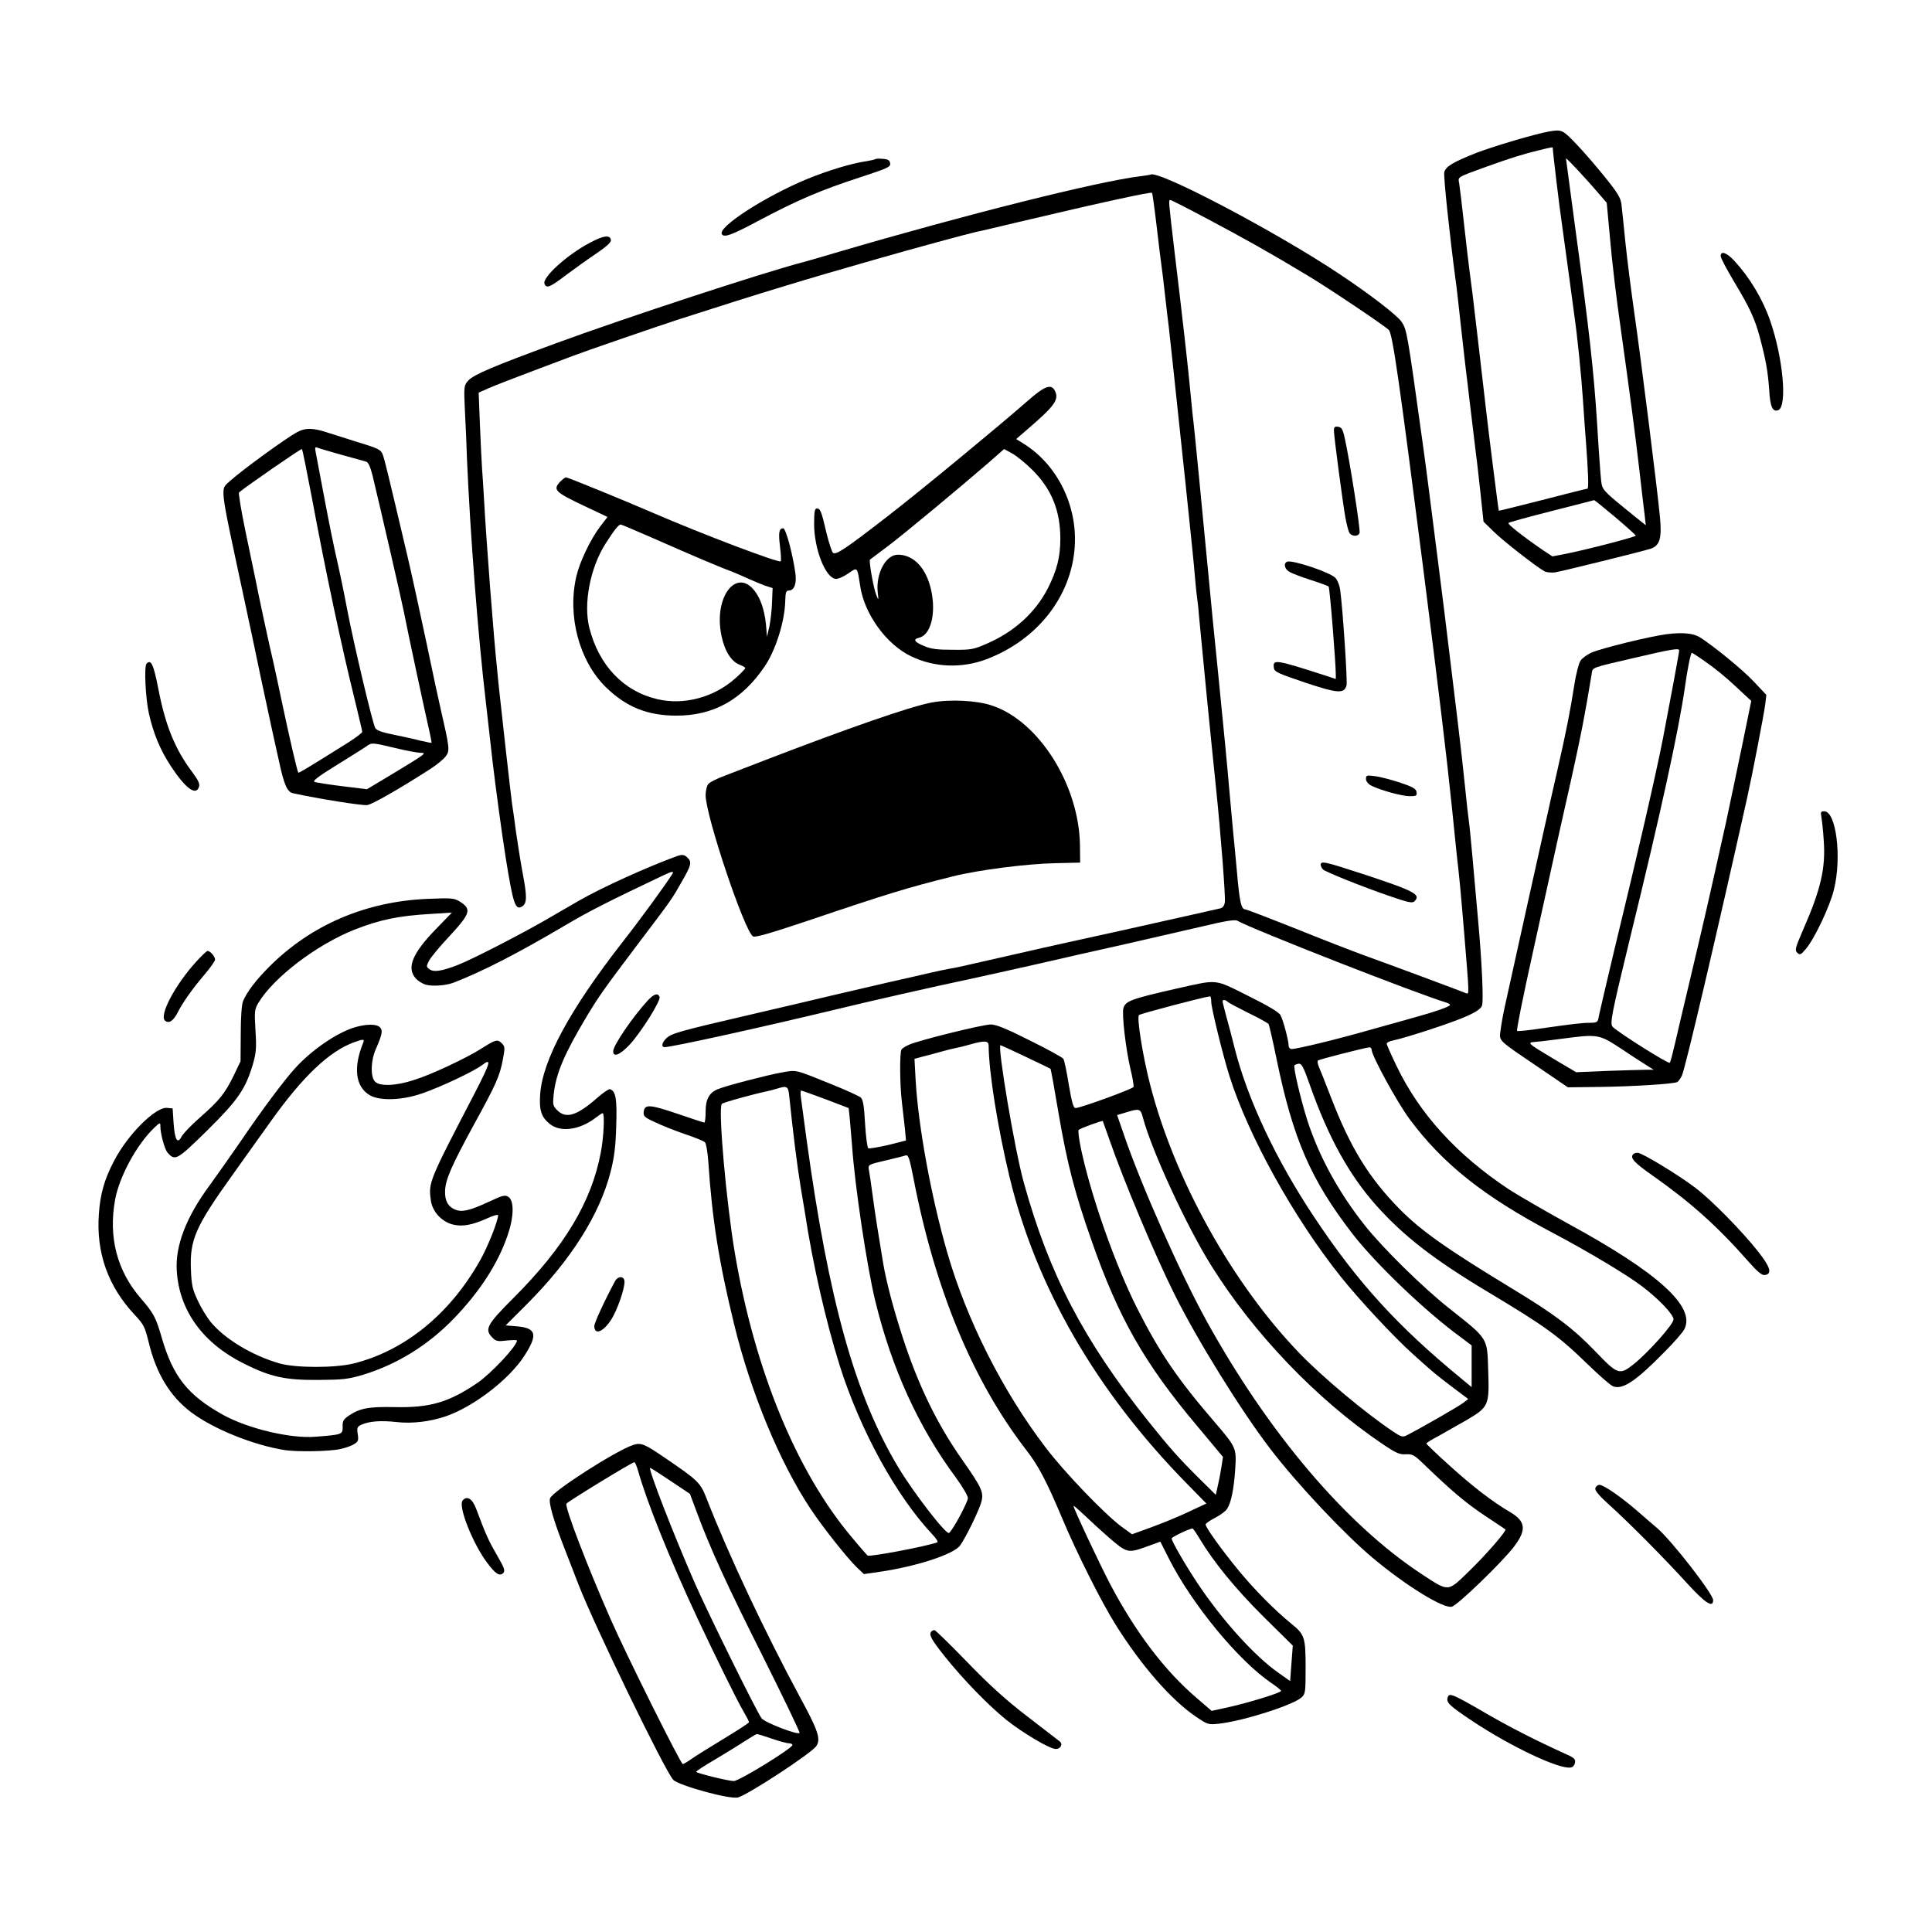
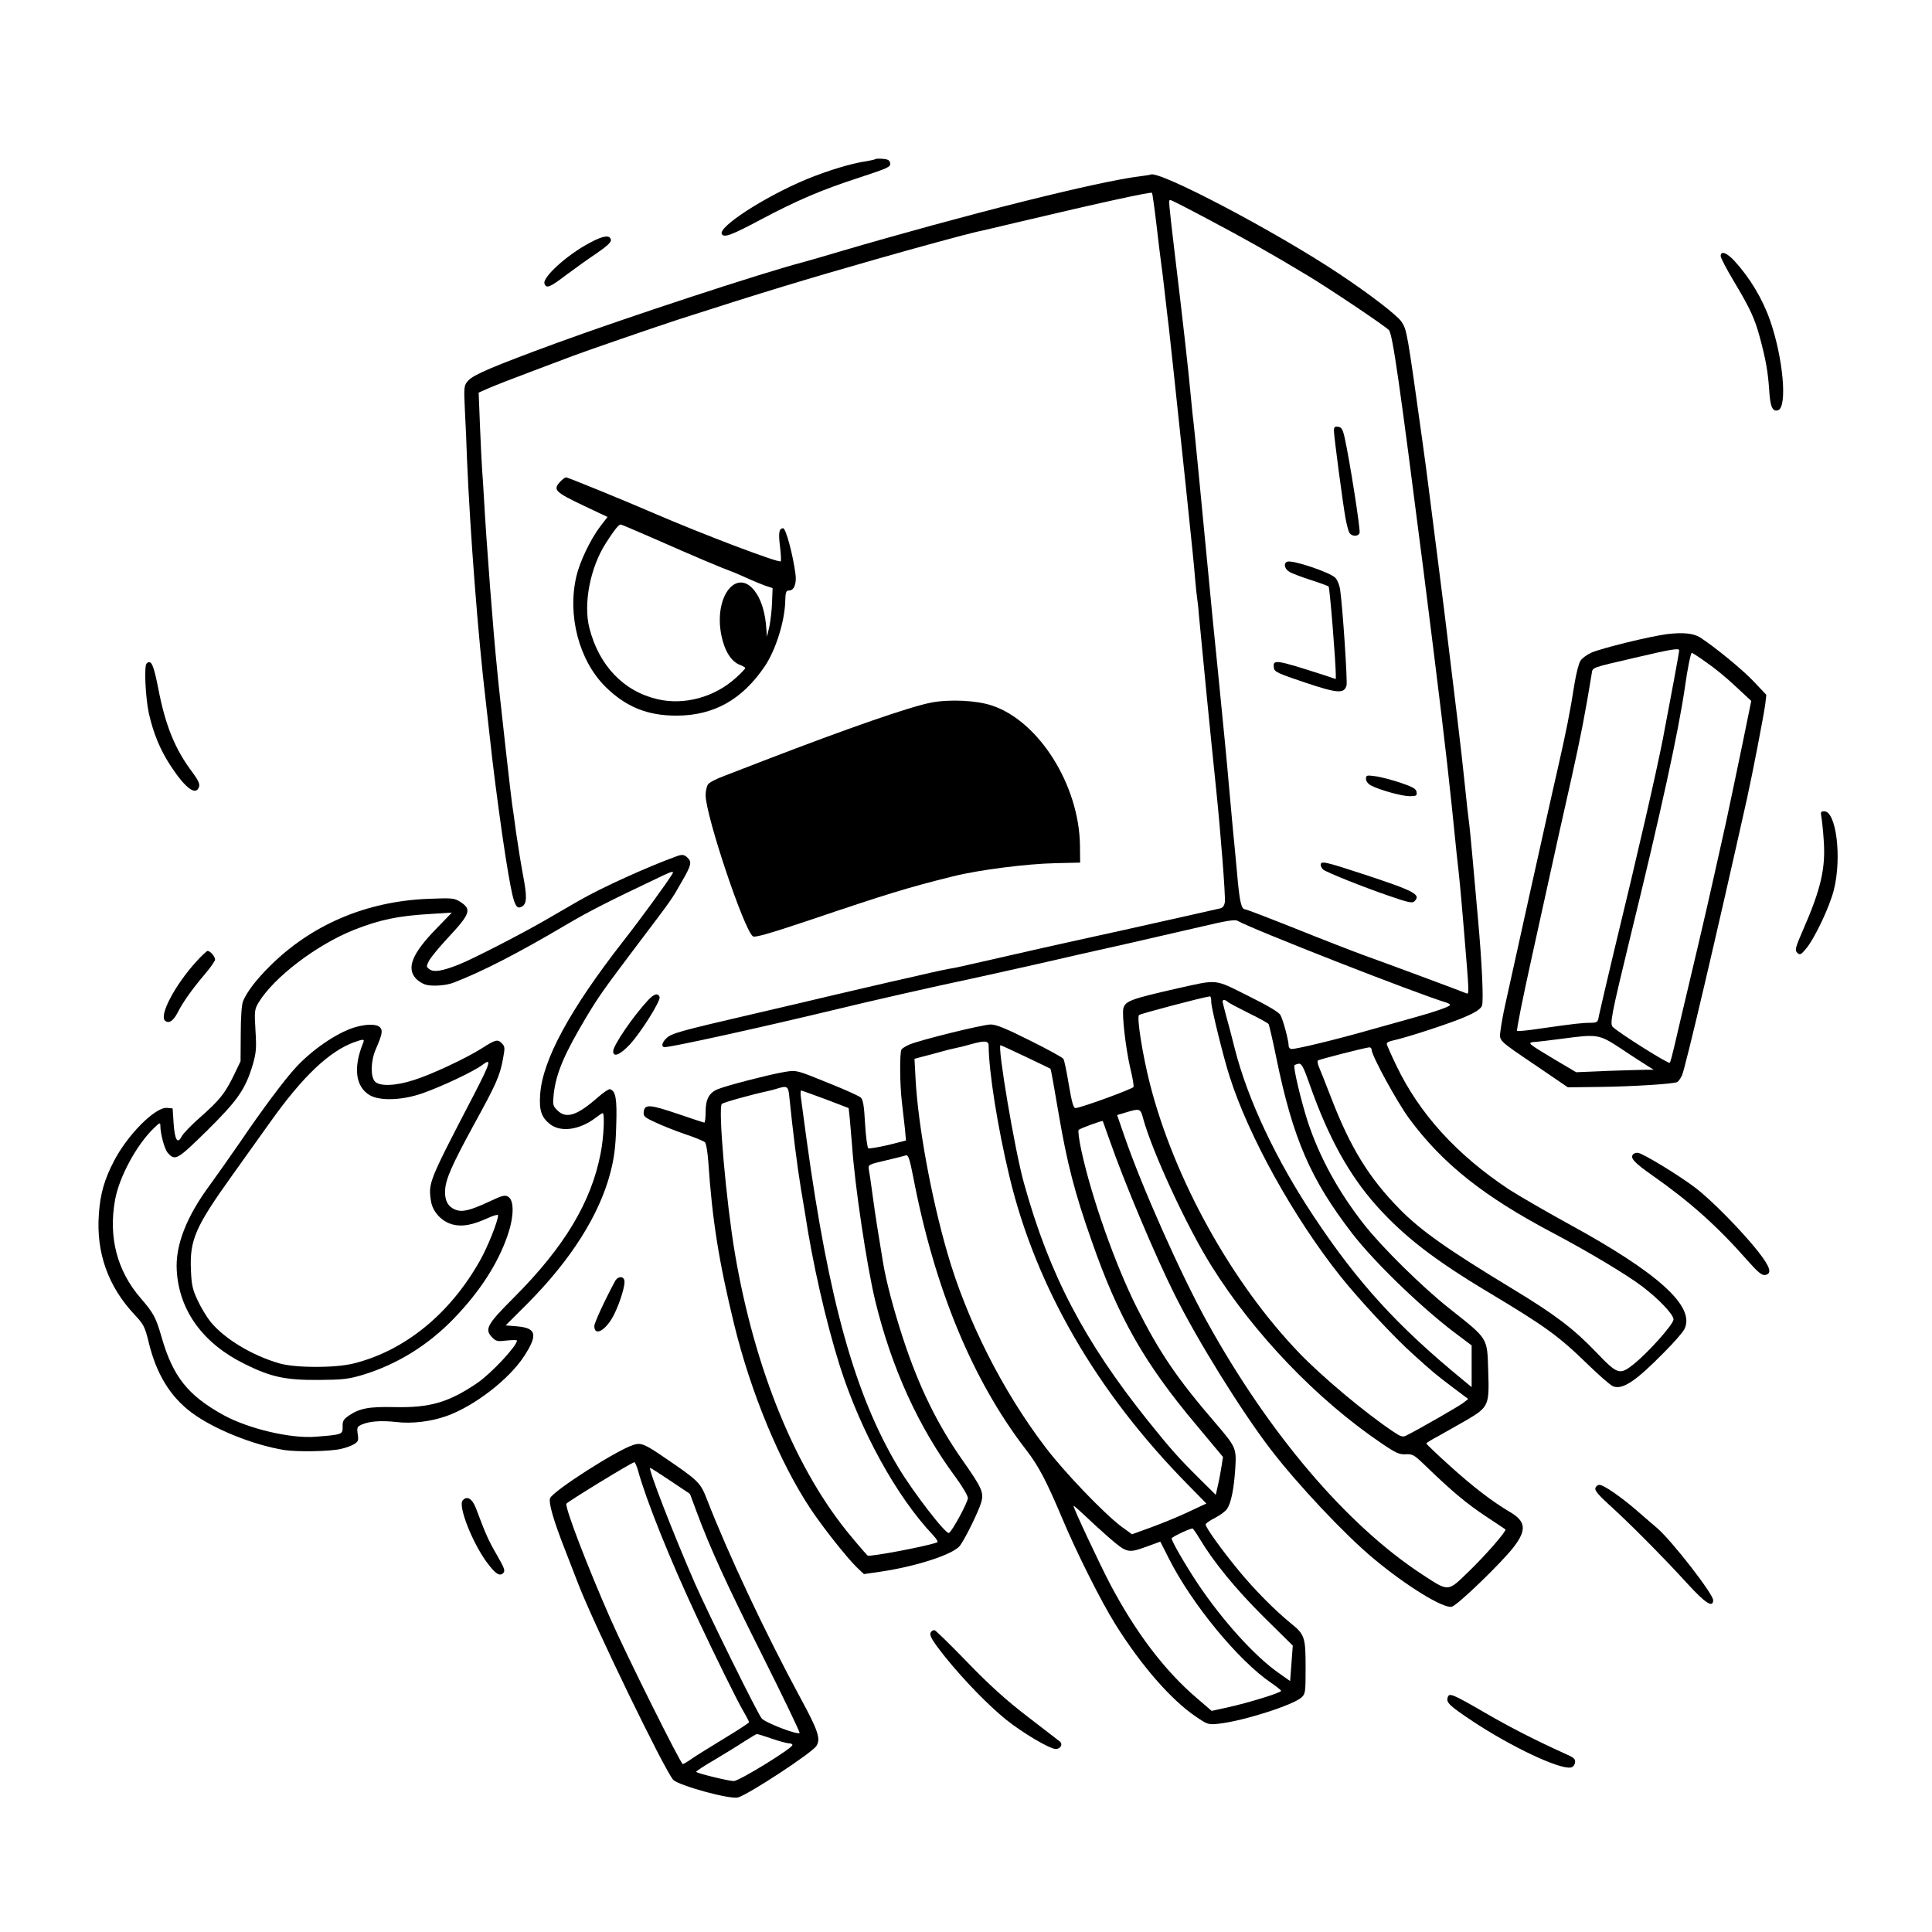
<svg xmlns="http://www.w3.org/2000/svg" version="1.0" width="1024pt" height="1024pt" viewBox="0 0 1024 1024" preserveAspectRatio="xMidYMid meet">
  <g transform="translate(0,1024) scale(0.1,-0.1)" fill="#000000" stroke="none">
-     <path d="M8210 9543 c-71 -12 -296 -79 -384 -113 -125 -49 -164 -73 -171 -103 -5 -19 28 -331 60 -572 3 -16 14 -113 25 -215 11 -102 25 -221 30 -265 6 -44 12 -100 15 -125 5 -45 32 -268 39 -325 3 -16 12 -102 22 -190 l17 -160 51 -50 c50 -50 231 -191 272 -213 11 -6 36 -8 55 -6 37 6 454 109 506 125 50 16 62 55 51 169 -12 132 -101 842 -137 1090 -16 113 -37 277 -46 365 -9 88 -18 179 -21 202 -4 34 -21 62 -84 140 -43 54 -111 133 -152 176 -75 79 -80 82 -148 70z m20 -87 c0 -20 34 -305 50 -414 10 -75 28 -207 40 -292 11 -85 23 -169 25 -187 15 -102 36 -309 45 -443 6 -85 12 -180 15 -210 13 -168 16 -260 9 -260 -5 0 -112 -27 -239 -60 -126 -32 -230 -58 -231 -57 -2 2 -59 455 -69 547 -9 80 -15 132 -40 345 -14 116 -27 230 -30 255 -3 25 -10 77 -15 115 -5 39 -19 153 -30 255 -11 102 -23 200 -26 218 -6 36 -16 30 146 89 119 43 198 68 275 86 72 18 75 18 75 13z m243 -241 l43 -50 18 -195 c9 -107 34 -319 56 -470 50 -357 75 -545 100 -760 11 -96 23 -200 27 -230 l6 -54 -55 44 c-179 145 -175 141 -182 195 -3 28 -13 163 -21 300 -18 280 -41 489 -115 1030 -27 204 -50 372 -50 375 1 6 109 -110 173 -185z m88 -1716 c60 -51 109 -95 109 -98 0 -7 -267 -76 -374 -97 l-68 -13 -47 31 c-108 74 -192 140 -186 146 3 4 106 32 228 63 122 31 224 57 226 58 2 1 52 -40 112 -90z" />
    <path d="M4640 9397 c-3 -3 -23 -7 -45 -11 -80 -11 -208 -50 -320 -96 -221 -92 -472 -254 -449 -291 12 -20 52 -5 202 75 198 105 324 159 530 226 146 48 163 55 160 74 -2 16 -11 22 -38 24 -20 2 -38 1 -40 -1z" />
    <path d="M6097 9314 c-1 -1 -24 -4 -52 -8 -220 -26 -930 -204 -1600 -401 -88 -26 -173 -51 -190 -55 -218 -57 -939 -294 -1310 -430 -332 -122 -435 -166 -463 -197 -23 -26 -24 -30 -18 -157 4 -72 9 -187 11 -256 17 -398 59 -945 100 -1290 2 -19 18 -159 35 -310 18 -151 49 -382 70 -514 40 -249 51 -283 88 -260 25 16 26 52 3 172 -11 59 -27 159 -36 222 -8 63 -18 131 -21 150 -6 41 -61 530 -69 610 -3 30 -8 75 -10 100 -19 178 -58 689 -70 910 -3 58 -8 128 -10 155 -2 28 -7 130 -11 227 l-7 177 54 24 c30 13 135 54 234 91 99 37 196 74 215 81 51 20 449 157 560 193 444 143 675 213 1040 317 202 58 481 134 535 146 22 4 117 27 210 49 452 107 714 164 721 158 2 -2 13 -80 24 -173 11 -94 22 -186 25 -205 3 -19 12 -93 20 -165 8 -71 17 -148 20 -170 2 -22 14 -125 25 -230 11 -104 27 -253 35 -330 14 -127 41 -385 65 -620 5 -49 12 -121 15 -160 3 -38 8 -81 10 -95 2 -14 7 -52 9 -85 18 -194 65 -671 91 -920 25 -240 51 -576 47 -606 -3 -20 -11 -31 -26 -34 -11 -2 -79 -18 -151 -34 -252 -57 -492 -110 -630 -140 -77 -17 -221 -49 -320 -72 -284 -65 -298 -68 -335 -74 -19 -4 -62 -12 -95 -20 -33 -8 -130 -30 -215 -49 -85 -20 -222 -52 -305 -71 -82 -20 -276 -65 -430 -101 -384 -89 -425 -101 -452 -126 -25 -23 -30 -48 -10 -48 38 0 501 102 892 196 193 47 536 125 740 168 88 19 248 55 355 79 107 25 310 71 450 102 140 32 328 75 418 96 116 28 168 36 180 29 81 -46 943 -384 1111 -435 12 -4 19 -10 15 -14 -12 -10 -83 -35 -174 -60 -41 -12 -154 -43 -250 -70 -178 -51 -386 -101 -414 -101 -9 0 -16 8 -16 18 0 26 -28 133 -43 161 -8 16 -62 48 -172 103 -183 91 -156 88 -380 38 -242 -55 -271 -66 -281 -105 -8 -33 12 -210 37 -318 12 -48 19 -92 17 -98 -3 -10 -273 -109 -307 -112 -11 -2 -20 29 -36 123 -11 69 -24 131 -29 138 -4 7 -84 51 -177 97 -125 63 -179 85 -208 85 -41 0 -370 -81 -430 -106 -19 -8 -39 -20 -43 -27 -10 -16 -9 -185 2 -277 5 -41 12 -104 16 -140 l6 -65 -95 -24 c-53 -12 -100 -20 -105 -17 -5 3 -13 62 -17 130 -5 97 -11 128 -23 139 -10 8 -75 38 -147 67 -207 84 -190 80 -275 65 -76 -14 -282 -67 -333 -87 -47 -18 -67 -53 -67 -119 0 -33 -3 -59 -7 -59 -3 0 -67 21 -140 46 -150 51 -176 52 -181 12 -3 -24 3 -30 60 -56 35 -17 106 -45 158 -63 52 -17 100 -37 106 -43 7 -6 14 -51 18 -101 21 -313 56 -531 137 -864 88 -361 242 -733 405 -978 67 -101 196 -263 247 -312 l36 -34 83 12 c194 28 394 93 427 140 29 40 97 179 111 226 16 54 5 78 -98 225 -134 190 -233 393 -316 647 -49 150 -89 300 -106 403 -23 139 -41 249 -55 355 -8 61 -17 122 -20 136 -4 26 -2 27 88 48 51 12 99 24 108 27 13 4 20 -16 39 -113 114 -595 315 -1080 599 -1448 66 -85 108 -166 192 -365 75 -179 205 -438 280 -558 136 -218 296 -402 428 -491 62 -42 65 -43 122 -37 131 15 391 98 437 139 21 19 22 28 22 159 0 160 -5 175 -77 233 -87 71 -194 179 -277 280 -90 109 -176 229 -176 245 0 5 22 21 50 35 27 14 56 35 64 48 21 31 36 105 43 211 7 111 5 115 -107 246 -200 232 -293 369 -414 608 -114 226 -242 589 -295 836 -12 55 -18 103 -14 107 9 9 125 51 128 47 1 -2 16 -46 35 -98 78 -225 243 -616 345 -820 123 -247 353 -617 509 -821 144 -188 395 -454 545 -579 176 -147 372 -267 416 -256 31 8 270 239 330 319 67 88 62 134 -22 183 -92 54 -199 136 -320 246 -68 61 -123 114 -123 117 0 3 28 21 63 39 34 19 101 57 150 85 117 69 121 78 115 256 -6 185 4 169 -209 338 -143 114 -350 318 -446 439 -139 176 -240 361 -303 553 -36 113 -77 287 -69 295 2 2 12 6 22 8 16 2 26 -17 61 -117 97 -274 206 -472 351 -635 146 -163 306 -287 595 -460 302 -181 372 -232 525 -381 61 -59 121 -112 135 -117 51 -19 120 27 273 183 49 49 96 103 104 119 62 119 -136 299 -617 561 -118 65 -258 146 -311 180 -278 184 -476 402 -598 657 -28 58 -51 110 -51 116 0 6 15 14 33 17 75 16 328 99 393 130 50 22 74 40 79 55 9 28 -1 235 -21 455 -8 88 -21 234 -29 325 -8 91 -17 181 -20 200 -3 19 -12 100 -20 180 -8 80 -26 240 -40 355 -14 116 -34 282 -45 370 -10 88 -37 302 -59 475 -22 173 -45 353 -51 400 -6 47 -19 148 -30 225 -82 589 -83 597 -112 640 -23 34 -171 148 -328 252 -335 224 -968 557 -1003 527z m306 -236 c189 -100 335 -182 532 -301 116 -70 402 -262 426 -286 20 -19 57 -281 184 -1276 85 -673 119 -953 150 -1250 8 -82 20 -193 25 -245 17 -151 19 -172 40 -420 28 -340 28 -331 10 -324 -26 11 -410 154 -536 199 -66 24 -233 89 -372 145 -138 55 -256 100 -261 100 -22 0 -31 37 -45 200 -9 96 -18 195 -21 220 -6 67 -14 158 -20 220 -11 129 -28 306 -60 625 -19 187 -39 387 -44 445 -39 409 -82 851 -86 880 -3 19 -9 85 -15 145 -10 112 -40 380 -84 745 -33 279 -33 280 -23 280 5 0 95 -46 200 -102z m17 -4150 c0 -30 63 -287 97 -393 100 -316 340 -749 588 -1060 97 -122 286 -325 386 -414 109 -98 112 -101 215 -179 l76 -57 -27 -21 c-22 -17 -225 -134 -302 -173 -18 -9 -29 -6 -70 22 -149 100 -371 286 -494 413 -358 371 -665 923 -794 1429 -38 148 -71 353 -58 365 6 7 344 96 376 99 4 1 7 -13 7 -31z m86 3 c5 -6 55 -32 111 -60 56 -27 104 -54 107 -59 3 -6 22 -86 41 -180 88 -429 182 -644 403 -931 125 -161 388 -413 575 -549 l57 -43 0 -110 0 -111 -52 43 c-341 280 -552 511 -783 859 -200 300 -351 620 -420 890 -14 58 -35 136 -46 175 -10 38 -19 73 -19 77 0 11 14 10 26 -1z m-1266 -233 c1 -141 48 -434 110 -693 140 -586 462 -1142 944 -1632 l100 -102 -94 -44 c-52 -25 -141 -61 -198 -82 l-102 -37 -58 42 c-91 69 -299 285 -400 418 -229 300 -419 678 -521 1032 -86 298 -154 671 -168 916 l-6 112 44 12 c24 6 67 17 94 25 28 8 64 17 80 20 17 3 53 12 80 20 75 21 95 19 95 -7z m196 -59 c71 -34 130 -62 132 -64 2 -2 21 -106 42 -232 46 -270 86 -425 176 -680 142 -407 280 -649 555 -976 l141 -169 -7 -46 c-4 -26 -12 -71 -19 -101 l-12 -54 -85 84 c-114 113 -157 162 -275 309 -339 424 -523 776 -657 1260 -49 174 -142 730 -124 730 2 0 62 -27 133 -61z m1834 37 c0 -31 135 -278 200 -366 177 -239 396 -413 765 -607 183 -97 389 -220 470 -282 88 -67 165 -148 165 -174 0 -26 -135 -177 -213 -239 -73 -57 -83 -54 -198 66 -119 124 -216 198 -444 336 -343 208 -484 307 -597 422 -162 165 -260 324 -362 588 -31 80 -61 156 -67 169 -5 13 -7 26 -4 30 6 6 246 67 273 70 6 0 12 -5 12 -13z m-3086 -253 c18 -177 41 -362 61 -483 8 -47 17 -103 21 -125 41 -272 111 -578 185 -814 110 -346 300 -691 492 -895 21 -22 31 -39 24 -41 -60 -22 -355 -77 -368 -70 -4 3 -43 47 -85 98 -293 348 -514 886 -619 1505 -46 272 -90 772 -69 791 7 8 164 51 239 67 11 2 34 8 50 13 59 18 63 16 69 -46z m191 -9 l123 -47 6 -56 c3 -31 8 -94 12 -141 14 -211 79 -644 123 -825 87 -357 229 -669 427 -936 35 -48 64 -97 64 -109 0 -22 -82 -174 -100 -185 -16 -10 -190 216 -269 348 -229 382 -368 880 -486 1737 -14 102 -27 202 -30 223 -3 20 -2 37 1 37 3 0 62 -21 129 -46z m1683 -99 c47 -175 231 -574 362 -783 226 -362 561 -711 904 -943 75 -51 94 -59 127 -57 35 2 45 -4 92 -49 152 -147 228 -211 337 -283 52 -35 97 -64 99 -66 8 -7 -103 -135 -193 -222 -115 -111 -104 -111 -251 -15 -399 262 -810 745 -1139 1340 -139 252 -343 710 -436 980 l-39 113 47 14 c72 22 77 21 90 -29z m-182 -2223 c96 -83 102 -85 197 -51 l77 28 44 -87 c122 -243 370 -544 544 -662 28 -19 52 -38 52 -42 0 -10 -173 -63 -281 -87 l-87 -19 -79 68 c-169 144 -324 348 -459 604 -59 113 -194 401 -194 414 0 4 26 -19 58 -49 31 -30 89 -83 128 -117z m482 -7 c75 -125 191 -267 339 -414 l155 -153 -7 -94 -7 -94 -61 43 c-127 89 -299 279 -431 477 -66 100 -136 221 -136 236 0 7 85 48 110 53 3 1 20 -24 38 -54z" />
    <path d="M7070 7958 c0 -30 47 -384 61 -462 6 -33 15 -68 20 -78 12 -22 47 -24 55 -3 6 14 -53 389 -79 505 -10 45 -17 56 -35 58 -17 3 -22 -2 -22 -20z" />
    <path d="M6823 7263 c-23 -8 -14 -42 15 -56 15 -8 65 -27 112 -42 47 -15 88 -30 92 -34 6 -5 38 -403 38 -468 l0 -22 -57 19 c-267 86 -278 87 -271 39 3 -20 23 -29 163 -76 176 -59 210 -61 222 -15 5 22 -19 396 -34 507 -3 22 -14 50 -25 62 -27 29 -226 96 -255 86z" />
    <path d="M7240 6112 c0 -13 11 -27 28 -36 47 -24 163 -56 204 -56 35 0 39 3 36 22 -2 17 -19 27 -87 50 -46 15 -106 31 -133 34 -44 6 -48 5 -48 -14z" />
    <path d="M7000 5656 c0 -7 6 -18 13 -25 19 -15 213 -93 354 -141 98 -34 119 -38 130 -27 36 36 2 54 -278 146 -198 65 -219 69 -219 47z" />
    <path d="M3124 8952 c-119 -63 -251 -183 -238 -216 10 -27 29 -19 118 49 47 35 120 87 162 115 51 35 74 57 72 68 -5 29 -40 24 -114 -16z" />
    <path d="M9120 8883 c0 -10 32 -71 71 -136 84 -140 110 -196 137 -297 32 -120 42 -179 49 -275 5 -91 18 -120 48 -109 49 19 26 277 -43 475 -40 115 -108 228 -190 317 -41 44 -72 54 -72 25z" />
-     <path d="M5443 8112 c-159 -139 -554 -465 -733 -604 -230 -178 -279 -211 -295 -198 -6 5 -22 54 -35 107 -26 113 -32 128 -51 128 -11 0 -14 -19 -14 -85 1 -131 59 -280 113 -288 12 -2 41 10 67 28 51 35 48 38 64 -65 22 -150 140 -312 271 -374 123 -59 267 -64 396 -16 269 101 451 330 470 593 16 219 -90 436 -267 548 l-43 27 59 51 c148 127 170 159 145 207 -20 36 -55 22 -147 -59z m28 -362 c102 -101 149 -216 149 -365 0 -97 -18 -167 -65 -261 -66 -130 -180 -234 -328 -297 -66 -29 -81 -32 -177 -31 -81 0 -116 4 -152 20 -52 21 -61 36 -26 44 61 15 90 126 64 249 -25 118 -92 191 -177 191 -64 0 -117 -99 -107 -198 5 -45 5 -46 -7 -17 -14 31 -41 183 -34 189 2 1 42 31 88 66 86 64 385 313 540 447 l83 73 42 -23 c22 -12 71 -51 107 -87z" />
-     <path d="M1572 7948 c-59 -32 -293 -203 -349 -254 -57 -54 -64 3 68 -614 28 -129 68 -318 89 -420 22 -102 48 -225 59 -275 11 -49 29 -133 41 -185 25 -118 43 -158 72 -164 136 -30 370 -67 395 -63 29 5 173 88 335 192 34 22 70 52 81 67 22 30 20 44 -28 253 -8 33 -42 191 -75 350 -34 160 -79 367 -101 460 -103 437 -121 512 -131 537 -9 24 -24 32 -127 63 -64 20 -136 43 -161 51 -81 27 -121 28 -168 2z m243 -120 c61 -17 117 -32 126 -35 11 -3 22 -28 33 -71 47 -196 149 -639 166 -722 20 -104 114 -542 139 -650 5 -24 9 -46 8 -47 -2 -1 -27 4 -57 11 -30 8 -95 22 -143 32 -62 12 -91 23 -98 35 -15 28 -114 446 -149 629 -17 91 -42 210 -55 266 -13 55 -42 197 -64 315 -22 118 -43 229 -47 248 -6 31 -5 34 12 27 10 -4 69 -21 129 -38z m-162 -226 c71 -383 158 -793 228 -1074 21 -87 39 -162 39 -167 0 -5 -33 -30 -72 -55 -214 -134 -263 -164 -267 -161 -5 5 -48 189 -87 375 -19 91 -39 183 -44 205 -19 78 -82 371 -95 440 -8 39 -33 157 -55 264 -22 107 -37 197 -33 201 43 36 324 230 333 230 3 0 26 -116 53 -258z m443 -1327 c58 -14 118 -25 132 -25 36 0 29 -5 -138 -106 l-145 -87 -131 16 c-72 9 -138 19 -147 23 -12 4 20 29 116 88 72 45 143 89 157 99 31 22 30 22 156 -8z" />
    <path d="M2970 7688 c-41 -44 -30 -55 123 -128 l127 -60 -40 -52 c-51 -68 -107 -185 -125 -262 -49 -208 14 -448 155 -587 108 -106 221 -152 375 -152 198 0 349 85 468 261 59 87 107 241 109 349 1 44 5 53 19 53 28 0 42 36 35 89 -14 104 -51 241 -65 241 -22 0 -26 -24 -17 -95 5 -41 7 -77 4 -80 -10 -10 -411 142 -673 255 -164 71 -456 190 -465 190 -5 0 -18 -10 -30 -22z m511 -309 c190 -84 348 -151 409 -173 19 -8 55 -23 80 -35 25 -11 63 -27 85 -35 l40 -13 -3 -74 c-1 -41 -8 -99 -14 -129 l-13 -55 -3 40 c-5 78 -23 143 -51 187 -97 153 -232 -7 -187 -222 17 -81 52 -137 98 -154 15 -6 28 -13 28 -17 0 -4 -23 -28 -51 -53 -113 -102 -273 -145 -414 -112 -180 42 -310 178 -361 377 -33 128 4 321 87 450 45 70 68 99 79 99 4 0 90 -37 191 -81z" />
    <path d="M8836 6879 c-94 -12 -348 -75 -401 -98 -24 -11 -50 -30 -58 -43 -9 -12 -23 -68 -32 -123 -24 -153 -42 -243 -90 -455 -25 -107 -92 -411 -151 -675 -58 -264 -115 -520 -126 -570 -11 -49 -22 -111 -25 -137 -7 -57 -17 -47 200 -194 l157 -107 165 2 c175 2 398 16 415 26 6 3 16 18 24 33 17 32 189 768 346 1472 28 126 88 437 96 496 l6 51 -67 71 c-58 62 -211 187 -285 234 -35 22 -93 27 -174 17z m64 -86 c0 -11 -44 -248 -86 -467 -36 -184 -130 -595 -259 -1126 -40 -168 -76 -322 -80 -342 -6 -36 -8 -38 -43 -39 -45 0 -89 -5 -257 -29 -71 -11 -131 -17 -134 -14 -4 4 27 161 83 414 22 100 134 608 141 640 2 8 31 137 64 285 51 230 71 333 107 552 6 37 -11 31 230 87 192 45 234 52 234 39z m143 -63 c40 -27 110 -84 155 -127 l84 -78 -47 -230 c-26 -126 -65 -311 -86 -410 -103 -463 -108 -484 -204 -890 -25 -104 -55 -233 -67 -285 -12 -52 -24 -99 -28 -103 -7 -7 -260 152 -301 189 -18 16 -10 58 91 474 166 677 257 1098 290 1325 13 95 31 185 37 185 3 0 37 -22 76 -50z m-451 -2048 c56 -38 119 -78 138 -90 l35 -22 -40 0 c-22 0 -114 -3 -206 -6 l-165 -7 -115 68 c-145 87 -148 89 -101 93 20 1 82 9 137 16 195 26 199 25 317 -52z" />
    <path d="M777 6723 c-14 -13 -6 -181 12 -264 24 -106 60 -194 116 -279 79 -120 134 -160 150 -110 5 15 -5 36 -34 75 -93 123 -144 248 -182 445 -25 128 -38 157 -62 133z" />
    <path d="M4935 6516 c-114 -22 -441 -136 -875 -303 -80 -31 -179 -69 -220 -85 -41 -15 -81 -35 -87 -45 -7 -9 -13 -35 -13 -58 0 -107 205 -719 251 -748 11 -7 87 15 285 81 428 145 537 178 774 237 135 34 393 67 545 70 l130 3 -1 93 c-5 318 -217 656 -465 739 -81 28 -227 35 -324 16z" />
    <path d="M9654 5908 c3 -18 9 -72 12 -120 11 -148 -14 -259 -110 -478 -41 -94 -44 -107 -30 -120 14 -13 19 -11 45 20 45 52 127 224 149 314 43 171 12 416 -51 416 -19 0 -20 -4 -15 -32z" />
    <path d="M3590 5703 c-158 -57 -402 -168 -520 -236 -58 -33 -141 -82 -185 -107 -125 -72 -383 -205 -455 -233 -89 -35 -131 -41 -154 -24 -17 13 -17 15 -2 45 9 17 53 71 98 119 122 131 130 153 66 194 -31 19 -43 20 -168 15 -330 -13 -622 -138 -844 -361 -69 -69 -118 -133 -138 -182 -7 -17 -12 -85 -12 -173 l-1 -145 -36 -75 c-47 -96 -75 -131 -177 -221 -46 -40 -90 -86 -99 -102 -22 -44 -37 -19 -43 71 l-5 77 -30 3 c-61 5 -207 -140 -280 -280 -51 -97 -74 -176 -81 -283 -15 -205 49 -384 190 -534 48 -51 54 -64 74 -145 40 -167 114 -288 226 -372 117 -88 330 -174 496 -200 67 -10 239 -7 295 6 28 6 61 18 74 27 20 13 22 20 17 52 -5 34 -3 39 20 50 41 18 102 23 184 14 83 -10 182 2 265 31 148 52 333 195 413 318 74 114 65 149 -37 158 l-61 5 115 115 c231 232 383 472 441 698 19 74 27 132 30 242 5 146 -2 187 -33 197 -6 2 -34 -17 -63 -42 -111 -98 -169 -117 -216 -70 -24 24 -25 30 -19 88 13 111 57 213 176 412 63 104 85 136 263 372 193 255 185 244 239 339 51 88 55 105 31 128 -16 16 -28 18 -54 9z m-27 -96 c-31 -50 -166 -236 -261 -357 -283 -363 -426 -628 -439 -810 -6 -84 6 -122 52 -158 57 -45 156 -31 240 32 18 14 36 26 39 26 12 0 6 -130 -10 -210 -49 -260 -193 -500 -461 -768 -144 -144 -157 -168 -112 -213 18 -18 28 -20 75 -14 30 3 54 3 54 0 0 -29 -137 -175 -210 -225 -152 -103 -251 -132 -438 -128 -137 3 -185 -6 -243 -45 -29 -20 -34 -29 -33 -59 1 -41 -2 -42 -143 -53 -131 -11 -356 42 -489 115 -188 104 -267 203 -327 411 -31 107 -42 128 -112 209 -125 145 -171 323 -135 521 22 121 113 290 205 379 32 31 35 32 35 12 0 -41 22 -122 38 -141 40 -46 50 -40 209 116 164 162 204 220 243 351 18 63 20 87 14 181 -6 103 -5 111 17 148 81 133 305 304 504 384 137 54 234 75 410 85 l110 7 -87 -90 c-122 -126 -154 -203 -105 -258 12 -14 36 -29 53 -34 37 -10 108 -5 149 11 153 59 343 157 595 306 122 72 226 125 515 262 48 23 59 24 48 7z" />
    <path d="M1877 4794 c-93 -29 -225 -119 -312 -215 -58 -63 -176 -221 -290 -389 -55 -80 -128 -183 -162 -230 -126 -170 -185 -323 -176 -456 13 -211 139 -384 357 -492 140 -70 217 -87 391 -86 133 1 160 4 238 27 183 56 346 157 484 300 138 144 231 288 283 438 34 98 36 184 5 205 -18 12 -30 9 -105 -26 -101 -47 -141 -56 -178 -41 -38 16 -55 48 -53 99 2 60 34 133 150 346 122 222 139 261 156 349 12 64 12 70 -6 88 -22 22 -33 19 -108 -29 -79 -50 -263 -137 -356 -166 -97 -32 -184 -35 -208 -8 -24 26 -22 109 4 169 35 81 39 101 23 118 -19 19 -74 18 -137 -1z m48 -81 c-54 -132 -41 -233 35 -278 54 -31 171 -27 275 9 100 34 278 118 322 152 50 38 43 13 -43 -154 -243 -467 -244 -470 -230 -567 9 -58 56 -109 115 -125 51 -13 103 -4 189 35 28 13 52 19 52 14 0 -30 -56 -171 -97 -242 -159 -282 -399 -477 -670 -544 -98 -24 -306 -24 -393 1 -145 42 -290 130 -364 220 -20 25 -51 76 -68 113 -27 57 -33 82 -36 161 -7 160 23 229 217 500 46 64 138 194 205 287 170 239 311 373 443 421 50 18 56 17 48 -3z" />
    <path d="M1040 5143 c-112 -123 -198 -285 -165 -313 20 -17 44 -1 67 44 26 52 76 123 144 203 30 35 54 70 54 77 0 16 -26 46 -40 46 -4 0 -31 -25 -60 -57z" />
    <path d="M3434 4938 c-81 -88 -184 -239 -184 -270 0 -34 37 -19 89 37 62 68 164 232 157 251 -9 23 -30 16 -62 -18z" />
    <path d="M8657 4123 c-20 -19 4 -45 101 -113 202 -142 344 -269 506 -453 51 -58 74 -77 90 -75 40 6 30 41 -35 124 -87 110 -249 275 -334 339 -88 67 -282 185 -305 185 -9 0 -20 -3 -23 -7z" />
    <path d="M3259 3448 c-56 -104 -109 -220 -109 -236 0 -51 48 -32 91 36 31 50 69 158 69 198 0 32 -35 33 -51 2z" />
    <path d="M3355 2581 c-89 -29 -420 -241 -439 -281 -10 -22 16 -115 81 -280 24 -63 55 -143 69 -178 86 -221 455 -982 502 -1035 27 -30 299 -105 343 -94 55 15 391 235 416 273 24 37 10 81 -87 259 -184 341 -378 752 -495 1053 -33 84 -44 95 -222 216 -108 74 -126 81 -168 67z m26 -133 c44 -160 168 -470 317 -788 90 -192 211 -438 241 -488 17 -29 31 -56 31 -60 0 -4 -60 -43 -133 -87 -72 -44 -150 -92 -171 -107 -21 -15 -43 -28 -47 -28 -11 0 -300 580 -383 769 -122 277 -242 590 -234 611 3 9 348 220 360 220 4 0 12 -19 19 -42z m173 -57 l103 -69 33 -89 c75 -202 161 -390 352 -770 111 -222 199 -405 196 -408 -11 -12 -183 55 -201 77 -24 30 -278 545 -353 714 -115 263 -251 614 -238 614 3 0 51 -31 108 -69z m536 -1366 c40 -14 82 -25 92 -25 10 0 18 -4 18 -9 0 -17 -282 -191 -311 -191 -27 0 -199 42 -199 49 0 4 44 33 98 64 53 32 124 75 157 97 33 21 63 39 66 39 3 1 39 -10 79 -24z" />
    <path d="M8456 2353 c-5 -11 15 -36 71 -87 106 -95 297 -288 416 -419 96 -105 137 -131 137 -88 0 33 -219 315 -297 382 -10 8 -56 48 -102 88 -90 78 -181 141 -204 141 -8 0 -18 -7 -21 -17z" />
    <path d="M2452 2287 c-25 -30 53 -227 130 -330 44 -59 66 -73 85 -55 12 13 7 26 -35 99 -45 78 -57 106 -109 244 -20 53 -49 69 -71 42z" />
    <path d="M4937 1593 c-16 -16 -2 -41 70 -132 103 -128 231 -259 326 -336 89 -71 231 -155 263 -155 25 0 39 25 21 40 -7 5 -83 64 -170 131 -116 89 -202 167 -321 290 -90 93 -168 169 -173 169 -5 0 -13 -3 -16 -7z" />
    <path d="M7674 1246 c-11 -29 4 -44 133 -130 202 -134 460 -256 519 -244 11 2 20 13 22 26 3 19 -6 27 -55 48 -150 68 -290 139 -424 217 -167 97 -187 105 -195 83z" />
  </g>
</svg>